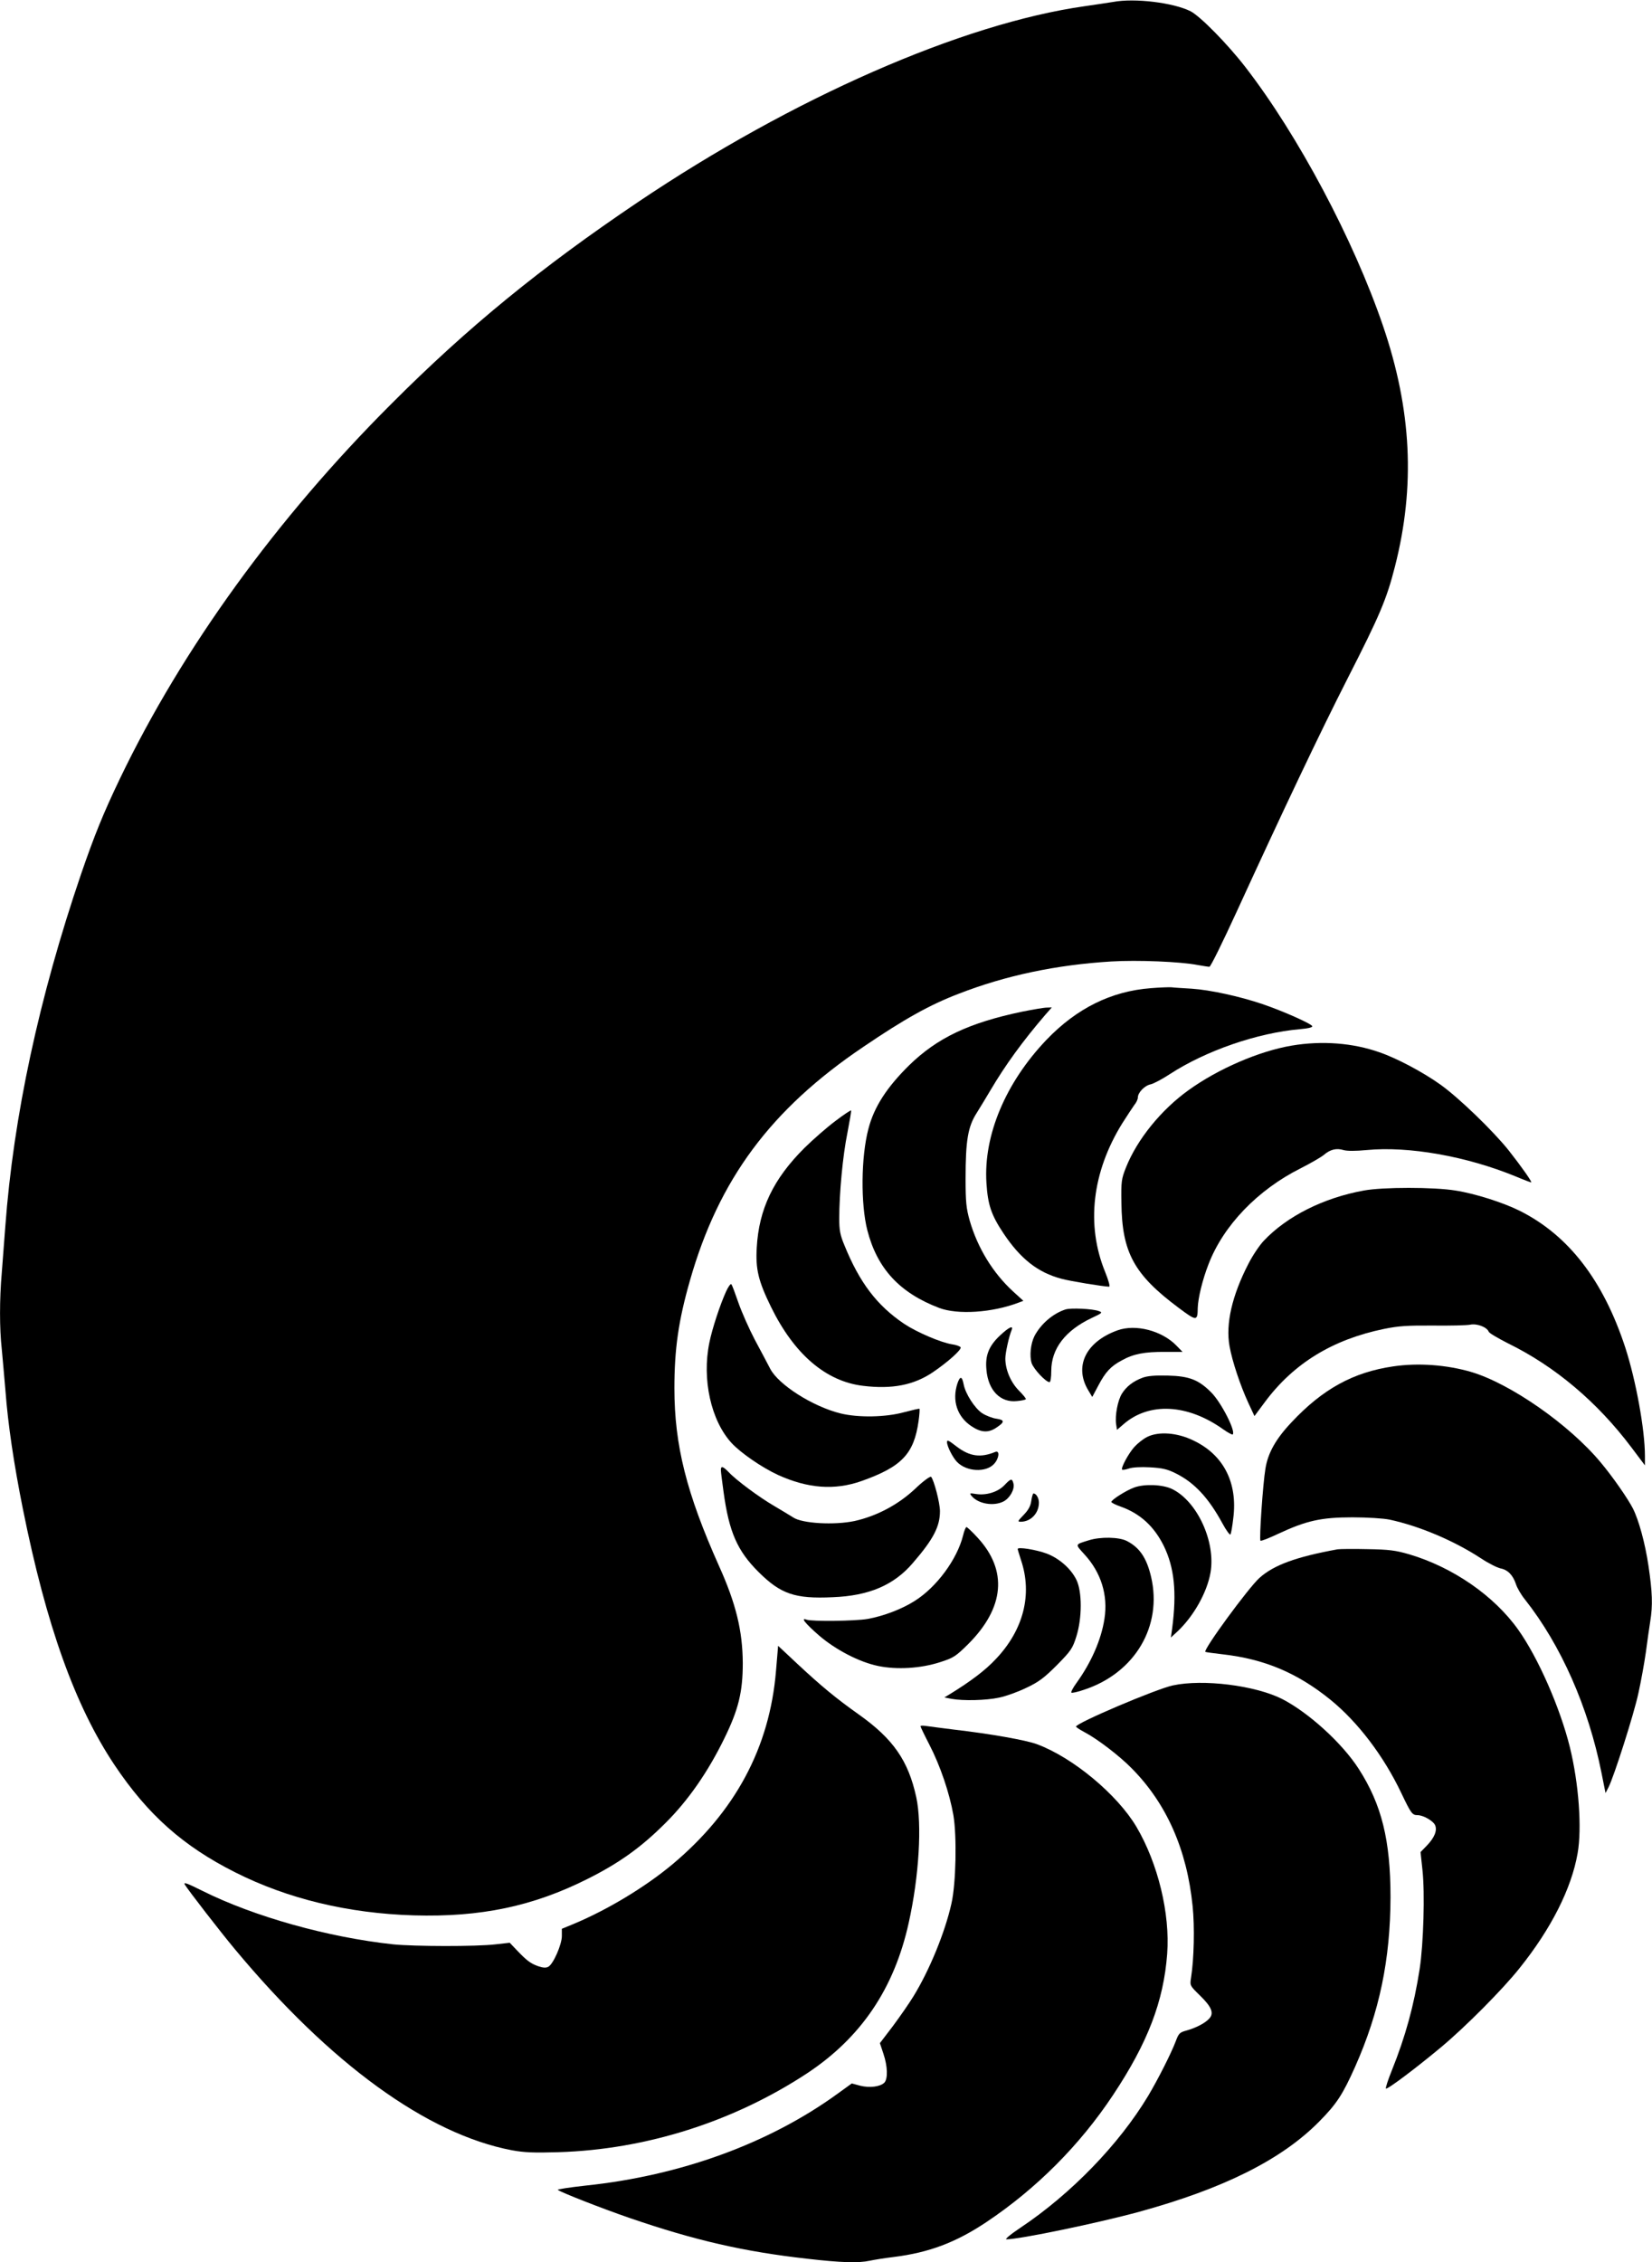
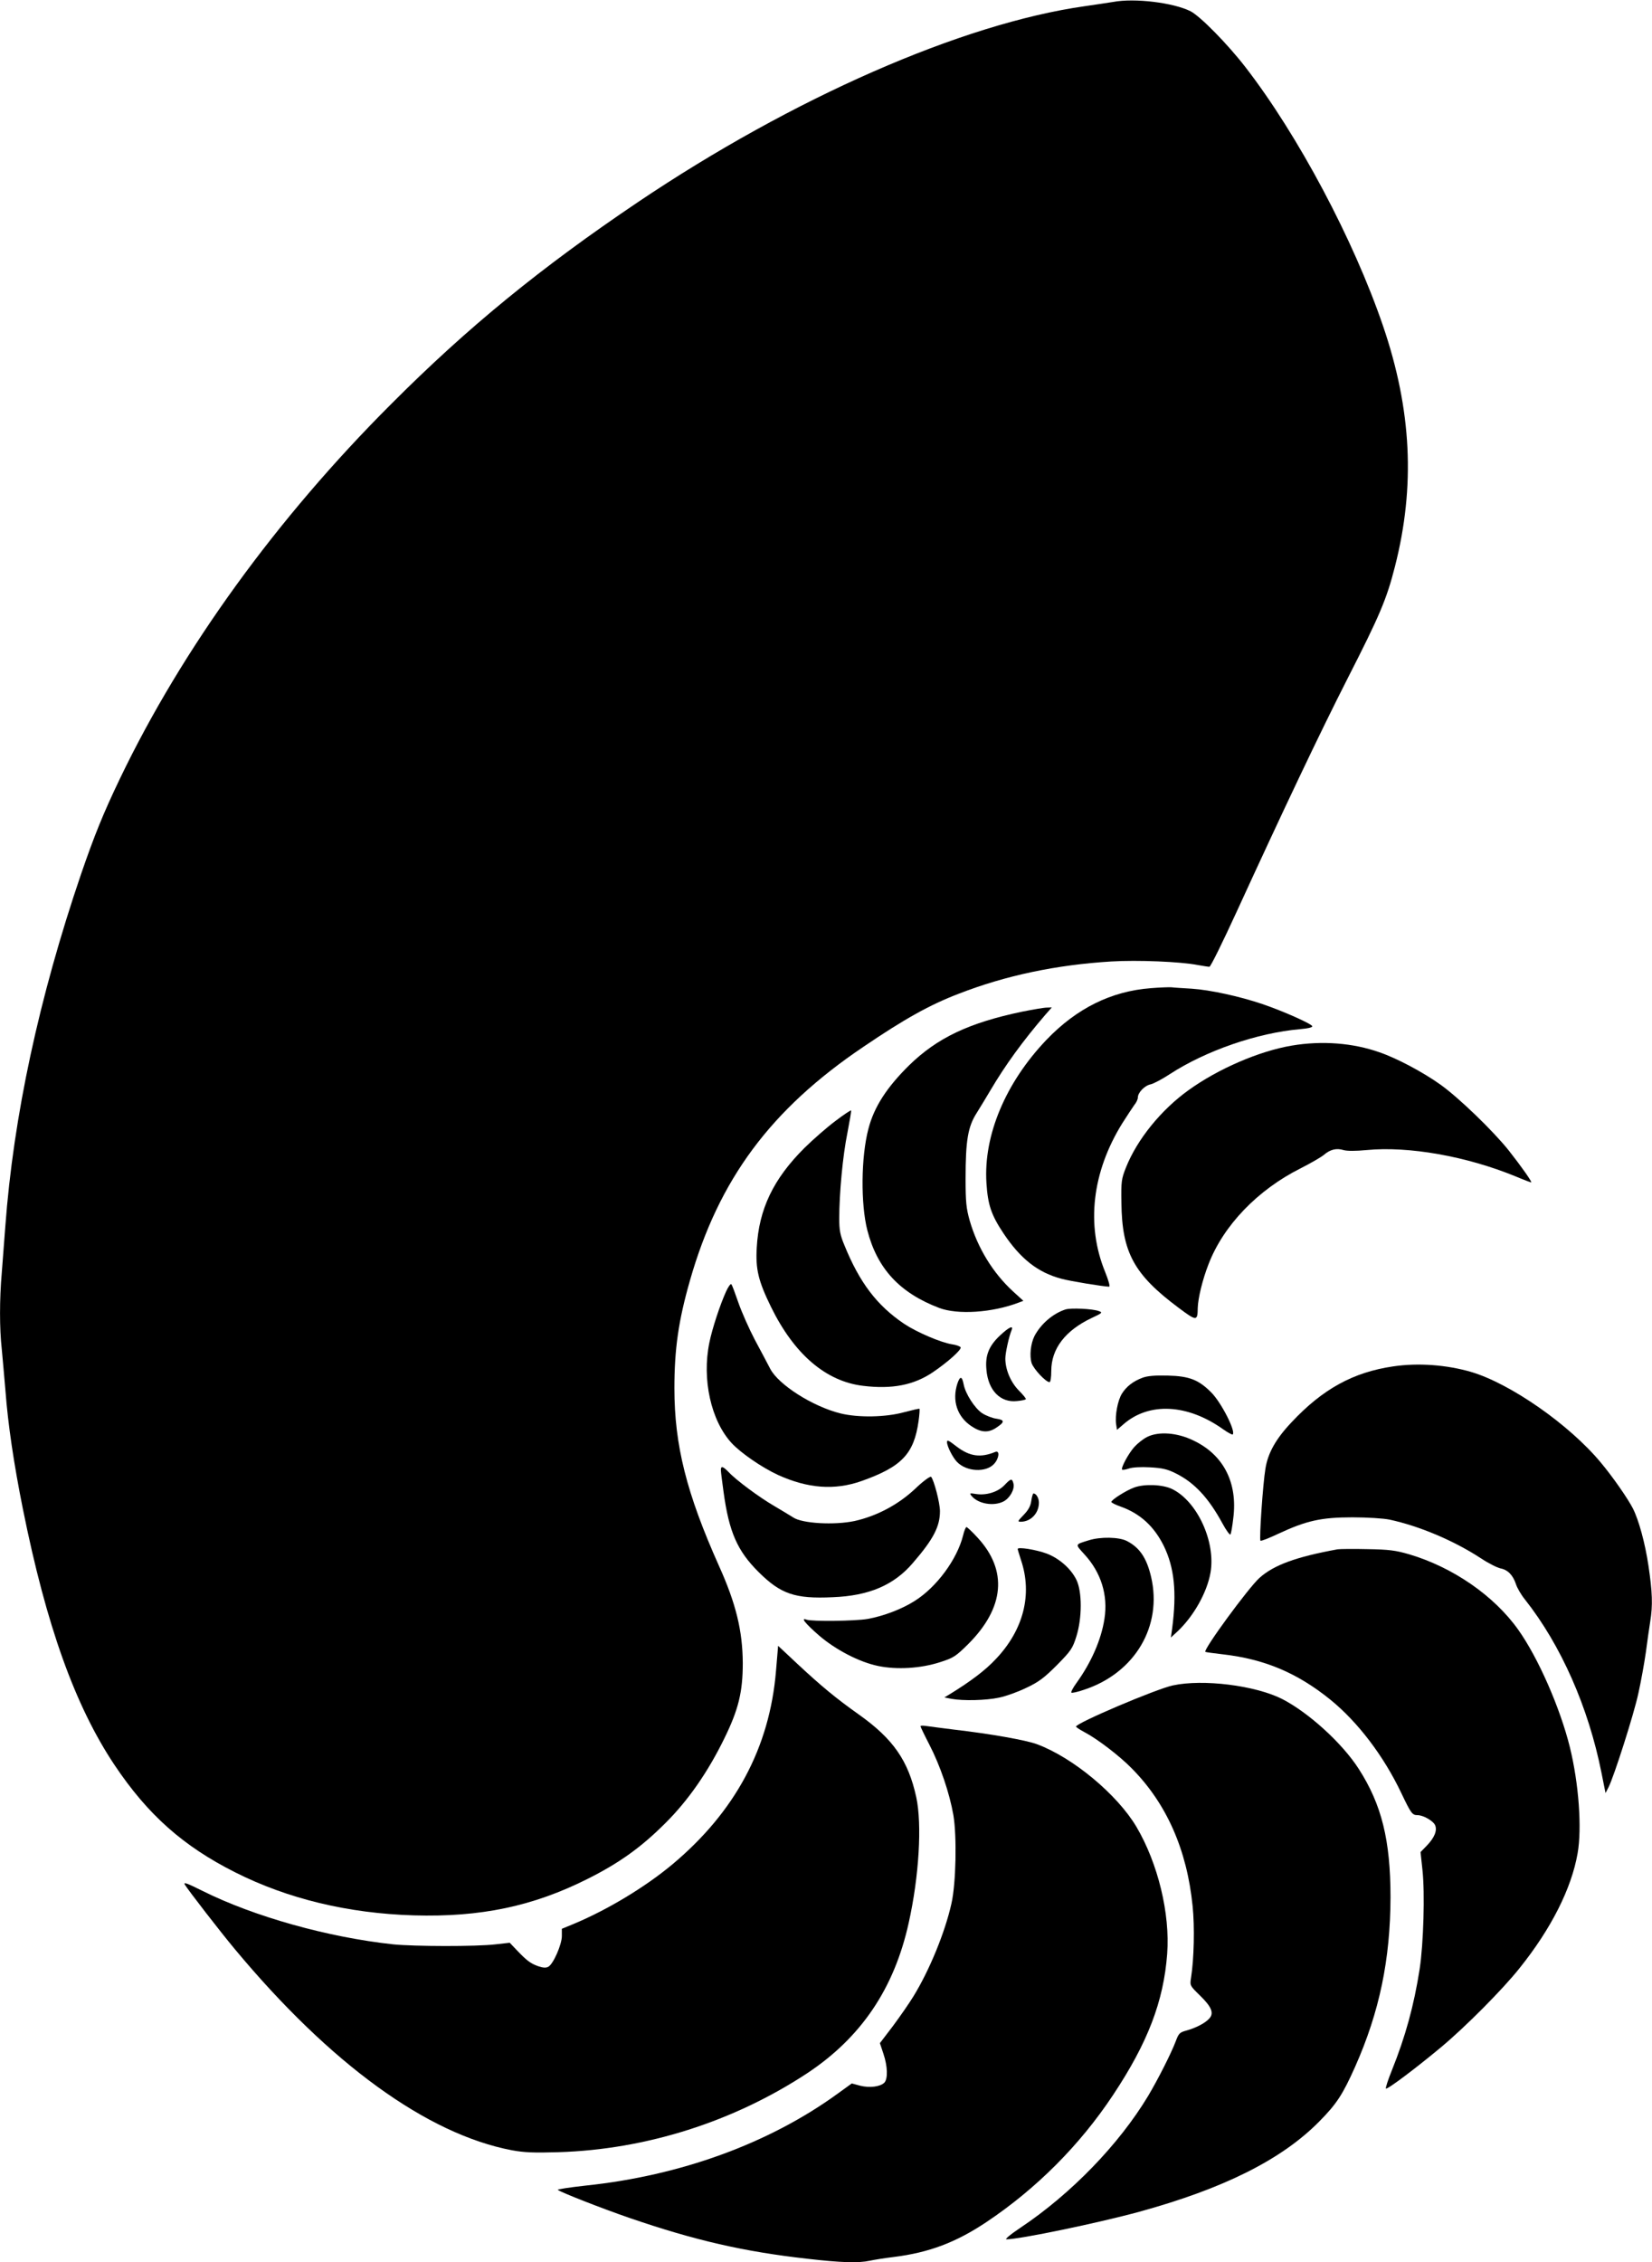
<svg xmlns="http://www.w3.org/2000/svg" version="1.0" width="935pt" height="1280pt" viewBox="0 0 935 1280" preserveAspectRatio="xMidYMid meet">
  <g transform="translate(0,1280) scale(0.1,-0.1)" fill="#000000" stroke="none">
    <path d="M6300 12789 c-25 -4 -97 -15 -160 -24 -694 -98 -1654 -519 -2530 -1109 -549 -370 -963 -708 -1395 -1141 -649 -648 -1183 -1385 -1536 -2120 -95 -198 -145 -322 -220 -540 -238 -698 -383 -1372 -429 -1995 -6 -80 -15 -198 -20 -262 -13 -149 -13 -315 0 -431 5 -51 14 -157 21 -237 14 -188 48 -416 98 -665 133 -663 296 -1117 519 -1451 188 -281 388 -459 682 -607 299 -151 642 -233 1012 -244 378 -11 675 51 985 207 179 90 302 178 439 315 129 128 242 291 334 480 80 163 104 263 104 425 -1 182 -38 336 -135 551 -183 409 -252 682 -252 1004 0 222 23 383 88 610 163 572 457 968 980 1321 234 159 378 239 540 301 267 104 554 164 864 183 150 9 393 -1 490 -20 29 -5 59 -10 66 -10 7 0 76 141 155 313 260 567 469 1008 629 1322 179 351 219 444 266 629 116 454 95 886 -67 1361 -166 487 -481 1080 -779 1465 -102 132 -255 287 -310 316 -97 49 -317 76 -439 53z" />
    <path d="M6514 7209 c-225 -17 -420 -114 -591 -292 -232 -243 -357 -541 -340 -810 8 -124 27 -181 97 -286 97 -145 195 -221 327 -256 50 -14 236 -44 270 -45 7 0 -2 33 -22 83 -109 266 -74 565 96 840 28 44 59 91 69 105 11 13 20 32 20 42 0 28 38 68 73 75 17 4 66 30 107 57 204 133 496 234 738 255 46 4 71 10 69 17 -5 14 -167 86 -282 125 -130 44 -296 80 -400 87 -49 3 -101 6 -115 8 -14 1 -66 -1 -116 -5z" />
    <path d="M5785 7076 c-301 -63 -480 -148 -639 -303 -127 -125 -199 -236 -231 -360 -42 -159 -44 -426 -6 -574 56 -217 183 -354 406 -439 105 -40 300 -27 448 29 l29 11 -57 52 c-115 105 -202 247 -247 403 -19 68 -23 104 -23 235 0 217 13 295 63 373 21 34 56 91 77 127 85 144 183 279 311 428 l37 42 -29 -1 c-16 0 -78 -11 -139 -23z" />
    <path d="M7311 6884 c-184 -31 -416 -131 -584 -252 -156 -112 -291 -279 -354 -437 -26 -65 -28 -80 -26 -200 3 -281 71 -406 323 -594 103 -77 108 -77 109 -1 2 57 27 160 61 247 84 219 278 421 522 543 55 28 114 62 130 75 37 32 72 40 112 28 20 -6 68 -6 131 0 238 23 565 -35 843 -149 45 -19 85 -34 88 -34 8 0 -53 87 -127 181 -87 109 -281 297 -386 372 -98 70 -246 149 -345 183 -150 53 -325 67 -497 38z" />
    <path d="M4729 6458 c-46 -34 -125 -103 -175 -152 -177 -176 -259 -347 -271 -566 -7 -121 9 -188 81 -335 131 -267 310 -421 521 -446 164 -20 287 4 395 77 87 59 164 129 157 141 -4 6 -26 14 -49 17 -63 10 -199 68 -271 116 -154 104 -252 233 -338 445 -24 57 -29 85 -29 150 0 143 20 357 46 484 13 68 23 126 21 128 -3 2 -42 -24 -88 -59z" />
-     <path d="M7719 6064 c-227 -41 -435 -145 -566 -284 -24 -25 -63 -83 -87 -130 -93 -180 -130 -341 -107 -467 15 -85 61 -222 106 -320 l35 -75 58 78 c163 220 384 355 675 415 83 17 134 20 277 19 96 -1 191 1 211 5 39 8 95 -14 105 -40 3 -8 53 -37 110 -66 265 -130 504 -331 698 -589 l76 -101 0 53 c0 149 -51 428 -111 613 -125 382 -322 636 -597 774 -94 47 -254 98 -364 115 -122 20 -412 20 -519 0z" />
    <path d="M4110 5494 c-35 -77 -79 -211 -95 -290 -43 -208 9 -442 126 -569 52 -56 171 -138 262 -180 169 -77 321 -88 472 -35 229 81 298 154 324 340 5 36 7 67 5 69 -2 2 -40 -7 -86 -19 -104 -29 -259 -32 -361 -7 -157 39 -351 162 -398 253 -14 27 -53 101 -87 164 -33 63 -75 158 -93 210 -18 52 -35 99 -40 104 -4 4 -17 -14 -29 -40z" />
    <path d="M6030 5391 c-71 -23 -139 -82 -175 -150 -22 -44 -29 -113 -16 -154 12 -34 80 -107 101 -107 6 0 10 28 10 63 0 126 79 229 229 300 60 28 63 31 40 39 -34 13 -159 19 -189 9z" />
    <path d="M5660 5244 c-63 -59 -85 -113 -77 -194 10 -118 80 -188 174 -177 24 2 46 7 49 10 3 3 -15 25 -40 50 -46 47 -76 118 -76 181 0 31 21 126 35 159 13 31 -14 19 -65 -29z" />
-     <path d="M6325 5273 c-181 -65 -248 -206 -164 -342 l21 -35 34 64 c41 78 71 110 133 143 66 37 131 49 245 48 l99 0 -34 35 c-82 85 -231 124 -334 87z" />
    <path d="M7885 5069 c-226 -33 -399 -128 -575 -316 -89 -94 -134 -174 -148 -263 -14 -83 -36 -400 -28 -407 3 -4 50 15 103 40 157 73 240 92 418 92 84 0 176 -6 210 -13 170 -37 362 -118 517 -219 42 -28 92 -53 111 -57 41 -8 70 -38 87 -89 6 -20 29 -60 51 -87 204 -258 359 -609 433 -980 l23 -115 17 33 c30 58 144 414 169 532 14 63 33 167 42 230 8 63 20 143 25 176 15 91 12 167 -10 315 -19 128 -55 259 -88 324 -28 55 -114 179 -181 259 -178 215 -514 449 -736 514 -138 40 -298 52 -440 31z" />
    <path d="M6467 5005 c-54 -20 -92 -50 -117 -90 -24 -38 -40 -124 -33 -173 l5 -32 36 31 c145 127 363 116 565 -28 27 -19 51 -32 54 -29 18 18 -64 179 -120 236 -72 73 -125 94 -247 97 -73 2 -116 -2 -143 -12z" />
    <path d="M5419 4973 c-32 -97 -2 -189 80 -243 54 -36 96 -38 141 -7 47 31 47 43 0 50 -23 3 -59 17 -81 31 -42 28 -95 110 -105 164 -9 46 -20 48 -35 5z" />
    <path d="M6493 4670 c-24 -12 -56 -38 -73 -57 -34 -38 -77 -119 -69 -128 3 -3 20 0 38 6 19 7 69 10 119 7 70 -4 98 -10 146 -34 105 -52 185 -137 264 -282 22 -41 43 -69 46 -64 4 6 11 47 16 91 26 202 -55 360 -226 441 -92 45 -197 52 -261 20z" />
    <path d="M5360 4640 c0 -23 32 -86 56 -111 53 -56 164 -62 210 -12 29 31 34 79 7 68 -83 -34 -144 -26 -218 30 -49 38 -55 40 -55 25z" />
    <path d="M4080 4483 c0 -10 7 -65 15 -123 31 -228 78 -335 199 -455 125 -124 205 -152 419 -142 205 8 346 68 453 193 117 135 154 207 154 294 0 47 -34 176 -50 194 -5 5 -44 -23 -91 -68 -96 -90 -217 -154 -343 -182 -114 -24 -295 -14 -346 20 -19 12 -67 41 -106 64 -85 49 -217 147 -258 191 -34 35 -46 39 -46 14z" />
    <path d="M5684 4396 c-37 -38 -102 -58 -160 -49 -36 6 -38 5 -25 -11 37 -45 125 -60 181 -31 36 19 64 69 56 101 -8 31 -14 30 -52 -10z" />
    <path d="M6420 4384 c-47 -17 -130 -70 -130 -82 0 -4 23 -16 52 -26 110 -39 189 -111 244 -221 61 -124 75 -264 48 -470 l-7 -50 38 35 c91 86 166 219 186 331 31 175 -75 405 -217 474 -53 26 -156 30 -214 9z" />
    <path d="M5837 4309 c-4 -30 -16 -52 -43 -80 -34 -35 -36 -39 -17 -39 57 0 103 48 103 108 0 26 -15 52 -31 52 -3 0 -9 -19 -12 -41z" />
    <path d="M5451 4113 c-34 -136 -150 -293 -274 -371 -72 -46 -177 -86 -267 -102 -68 -12 -316 -15 -345 -4 -36 14 -8 -21 70 -89 94 -81 228 -151 335 -173 106 -22 240 -14 349 21 78 25 89 32 161 103 206 206 224 417 53 602 -30 33 -59 60 -63 60 -4 0 -13 -21 -19 -47z" />
    <path d="M6162 4085 c-80 -25 -78 -20 -24 -80 94 -102 134 -231 113 -364 -18 -118 -75 -248 -159 -364 -19 -26 -32 -51 -28 -54 3 -3 36 4 73 17 287 95 443 360 378 638 -25 107 -65 166 -137 203 -44 23 -150 25 -216 4z" />
    <path d="M5760 4036 c0 -4 9 -32 19 -64 65 -193 14 -394 -143 -559 -59 -63 -139 -124 -261 -199 l-30 -18 40 -8 c67 -12 196 -9 270 7 39 8 108 33 155 56 70 33 100 56 172 128 80 81 89 95 110 162 33 105 33 254 0 321 -31 63 -97 121 -168 148 -59 22 -164 39 -164 26z" />
    <path d="M7570 4034 c-235 -43 -361 -89 -442 -162 -63 -57 -318 -405 -306 -418 2 -2 46 -8 98 -14 237 -27 422 -105 610 -257 156 -127 302 -319 402 -530 54 -113 61 -123 91 -123 32 0 88 -32 99 -56 14 -30 -3 -72 -48 -118 l-34 -35 11 -103 c14 -128 6 -414 -16 -558 -32 -207 -81 -384 -157 -573 -22 -54 -37 -101 -34 -104 7 -7 167 113 311 233 136 113 351 329 446 449 178 222 293 449 328 649 25 141 7 394 -44 601 -55 222 -179 505 -292 664 -137 193 -371 354 -618 427 -76 22 -113 27 -235 29 -80 2 -156 1 -170 -1z" />
    <path d="M4392 3346 c-36 -434 -231 -797 -587 -1095 -155 -129 -366 -256 -557 -336 l-68 -28 0 -41 c0 -48 -49 -160 -77 -174 -12 -7 -30 -6 -56 3 -43 15 -65 31 -122 91 l-40 42 -80 -9 c-111 -13 -459 -12 -580 0 -370 40 -787 157 -1078 302 -88 44 -110 52 -101 36 21 -34 198 -263 283 -365 541 -650 1089 -1047 1568 -1138 70 -13 125 -15 263 -11 497 15 993 173 1409 447 305 202 492 479 574 850 59 264 76 558 43 711 -45 207 -130 330 -326 469 -127 90 -212 160 -346 285 l-110 103 -12 -142z" />
    <path d="M6638 3264 c-94 -20 -548 -213 -548 -233 0 -3 21 -17 47 -31 73 -38 201 -136 269 -206 197 -199 312 -460 344 -779 12 -116 8 -298 -9 -405 -7 -45 -6 -45 51 -101 66 -64 80 -100 52 -130 -23 -26 -76 -53 -130 -68 -37 -10 -43 -16 -59 -59 -26 -69 -100 -215 -157 -311 -165 -274 -435 -553 -722 -745 -56 -37 -90 -66 -80 -66 74 0 518 92 752 156 477 131 804 294 1017 509 100 101 134 153 205 312 138 311 199 607 200 958 0 323 -50 525 -180 727 -93 145 -284 319 -435 396 -152 76 -446 113 -617 76z" />
    <path d="M5210 3033 c0 -4 22 -50 50 -104 62 -120 114 -274 136 -399 20 -119 15 -386 -11 -500 -36 -162 -124 -377 -215 -525 -23 -38 -76 -114 -116 -168 l-74 -97 20 -60 c24 -71 26 -142 5 -164 -24 -23 -83 -30 -136 -17 l-48 13 -83 -60 c-387 -280 -887 -462 -1424 -518 -91 -10 -161 -21 -157 -24 14 -13 257 -108 409 -160 367 -126 646 -190 1004 -230 191 -22 289 -25 353 -11 23 5 84 15 135 21 201 25 353 83 524 197 283 189 529 435 718 720 196 295 286 530 306 798 17 228 -52 512 -174 719 -108 182 -358 391 -562 467 -60 23 -263 59 -470 83 -74 9 -147 19 -162 21 -16 2 -28 2 -28 -2z" />
  </g>
</svg>